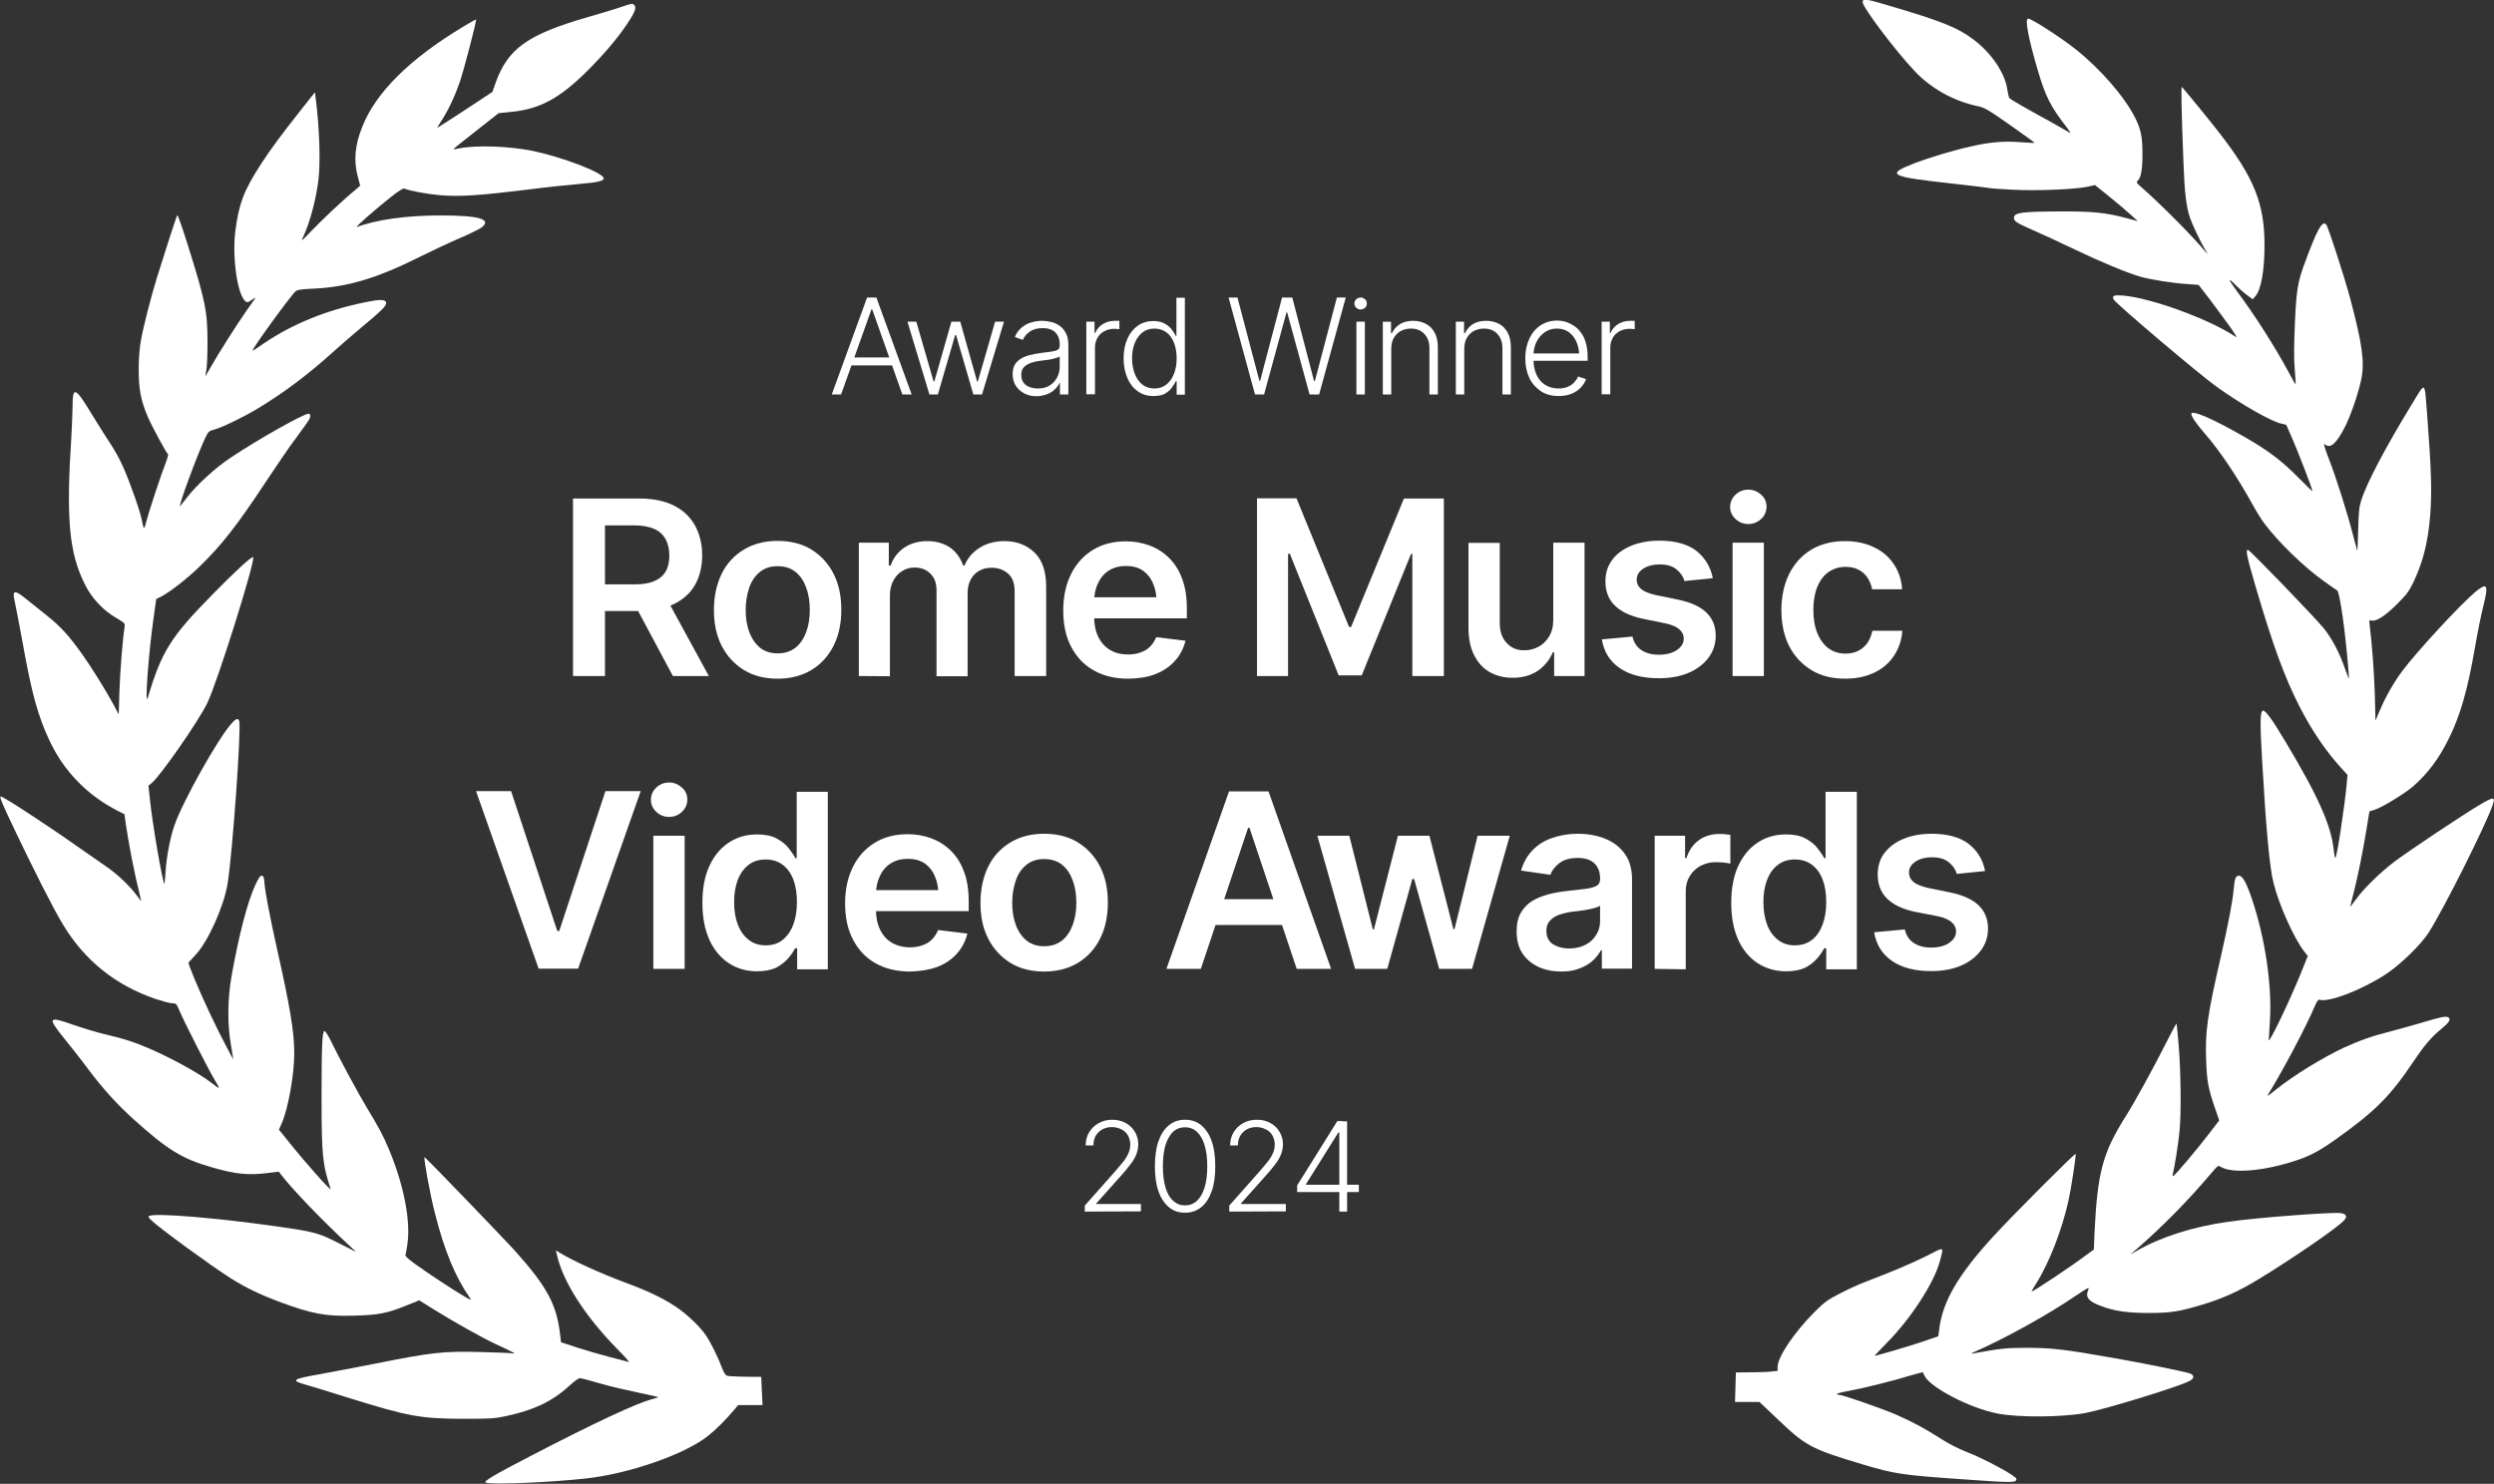
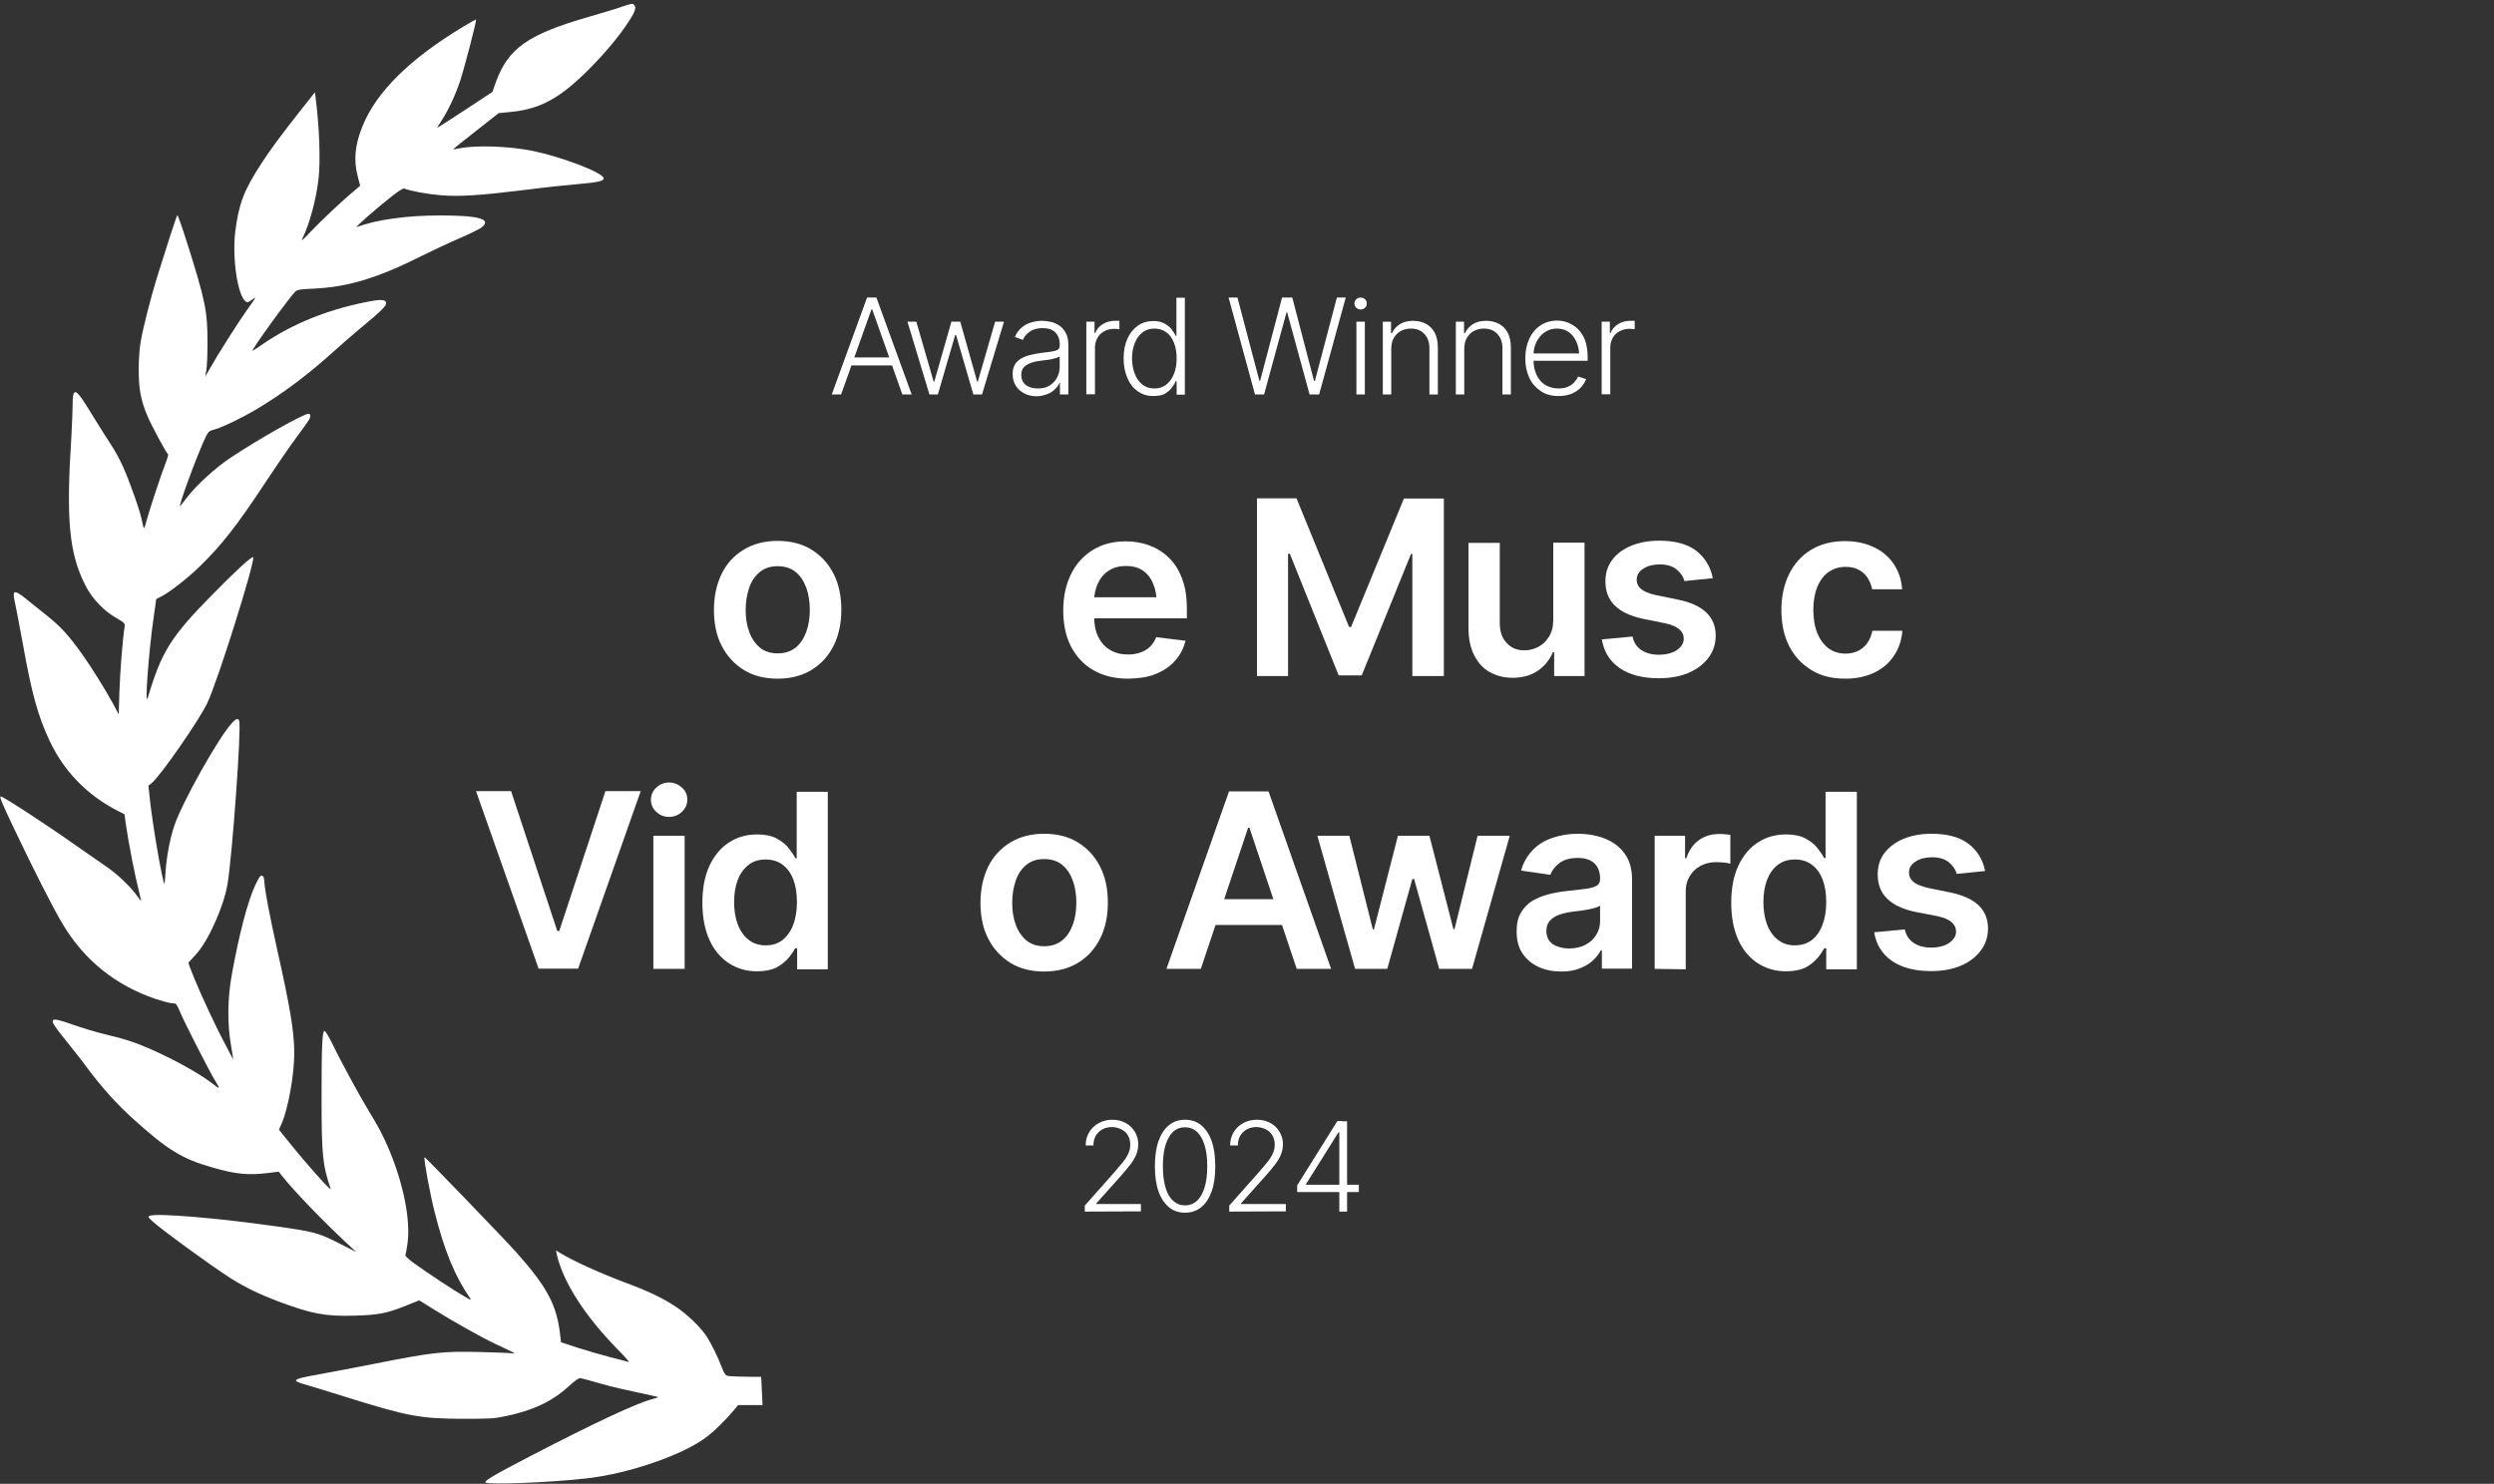
<svg xmlns="http://www.w3.org/2000/svg" version="1.1" id="_Слой_1" x="0px" y="0px" viewBox="0 0 1123.8 668.8" style="enable-background:new 0 0 1123.8 668.8;" xml:space="preserve">
  <rect x="0" y="0" width="1123.8" height="668.8" fill="#333333" stroke="none" />
  <style type="text/css">
	.st0{fill:#FFFFFF;}
	.st1{enable-background:new    ;}
</style>
  <g>
    <path class="st0" d="M343,620.6c-7.4,0-14.6-0.2-15.3-0.5c-0.9-0.3-1.6-1.5-2.5-3.9c-1.7-4.6-5-11.2-7.1-14.3   c-2.8-4.1-8.9-9.9-14-13.2c-5.5-3.6-11.9-6.7-21.3-10.2c-12.6-4.7-24.4-10.1-30.5-13.8l-1.8-1.1l0.4,1.8   c2.7,12.3,12.7,27.8,27.3,42.7c3.3,3.3,5.6,5.9,5.1,5.8c-0.5-0.2-4.2-1.1-8.4-2.2s-10.8-3-14.8-4.3l-7.3-2.4l-0.4-3.4   c-1.5-13.3-5.7-21.4-19.9-37.3c-5.1-5.7-41-43-41.2-42.7c-0.5,0.4,2.6,17.3,4.6,24.9c4.3,17.2,9.3,29.2,15.9,38.6   c0.8,1.1,0.4,1-2.6-0.8c-4.6-2.6-17.4-11.1-22.6-14.9c-3-2.2-4.1-3.3-3.9-3.9c0.2-0.4,0.6-2.7,0.9-4.9c1.5-10.4-1.7-26.8-8.4-42.7   c-2.7-6.4-4.6-9.9-10-18.8c-3.5-5.8-12.2-21.8-16.3-30.3c-1.1-2.2-2.3-4.1-2.7-4.1c-1,0-1.3,7.2-1.3,29.2c0,26.8,0.4,30.9,4.1,42   c0.5,1.5-11.2-11.6-18.7-21l-4.6-5.7l1.3-3c2.8-6.4,5.6-21.7,5.6-31.4s-1.9-21-7.7-46.8c-3.5-15.8-5.5-26.3-5.8-30.7   c-0.1-1.8-0.4-2.5-1.1-2.6c-0.7-0.2-1.4,0.9-3,4.3c-3.4,7.3-7.3,22.2-10.6,40.6c-1.9,10.6-2,22.1-0.3,31.6c0.6,3.4,1,6.2,1,6.3   c-0.1,0-2.9-5.4-6.3-12c-5.4-10.8-11.2-23.9-13.3-29.7l-0.6-1.9l3.3-3.6c5.6-6,12.6-21.6,14.3-31.7c2.2-12.9,6.3-70.4,5.3-73.6   c-0.4-1.4-1.4-1.2-3.2,0.8c-6.1,6.5-22.6,36-26.1,46.5c-1.9,5.6-3.5,14.2-3.9,20.7c-0.2,3-0.4,5.5-0.5,5.4   c-0.9-0.9-5.4-26.9-6.6-38.5l-0.6-5.8l1.4-1.1c3.9-3.1,21.2-28,25.1-36.1c4.6-9.5,21.5-63.4,20.7-65.7c-0.3-0.9-7.7,5.9-18.4,16.8   c-18.8,19.1-22.9,25.7-29.1,46.5c-1.5,4.9,0.4-21,2.7-36.6l1.1-7.9l2.2-1.1c3.8-1.9,12.1-8.4,17.3-13.5c9.9-9.6,16.9-18.5,30-38.4   c4.6-6.9,10.6-15.8,13.5-19.6c2.9-3.9,5.5-7.6,5.8-8.1c0.9-1.6,0.8-2.8-0.2-2.8c-2.2,0-22.2,11.2-35.1,19.8   c-6.4,4.2-15.1,12.1-19.3,17.5c-1.3,1.7-2.8,3.5-3.3,4.2c-1.7,2.1,7.8-23.7,11.5-31.3c1.1-2.1,1.4-2.5,3.8-3.1   c3.4-0.9,12.4-5.2,19.6-9.5c11.6-7,22.5-15.2,33.5-25.1c3.5-3.2,9.3-8.2,12.9-11.2c9.4-7.8,11.6-10,11.4-11.3   c-0.2-1.6-2.5-1.7-9.3-0.3c-17.4,3.5-32.9,9.8-45.7,18.5c-2.7,1.9-5.1,3.4-5.2,3.4c-0.9,0,17.2-24.9,19.4-26.8c0.8-0.7,2.7-1,8-1.2   c15.4-0.7,28.8-4.7,48.5-14.6c4.9-2.4,12.6-6.1,17.1-8s9.1-4.2,10.1-4.9c5-3.8-0.9-5.5-18.4-5.5c-15.3,0-28.8,1.9-37.7,5.2   c-1.2,0.4,8.4-8,15.1-13.3c3.6-2.9,5.7-4.2,6.3-4c2.8,1.1,10.4,2.5,16.4,3c8.6,0.7,17.6,0.1,38.8-2.5c8.4-1.1,19.1-2.2,23.8-2.6   c8.4-0.7,11.2-1.4,10.8-2.7c-0.9-2.6-18.6-9.4-32-12.2c-10.5-2.1-25.3-2.7-33.2-1.1c-1.3,0.3-2.5,0.4-2.6,0.4   c-0.1-0.1,4.6-3.8,10.2-8.2l10.3-8.1l5.9-0.6c12.9-1.3,21.8-6.2,34.5-18.9c7.2-7.2,13.6-14.8,17.6-20.9c3.4-5,4.1-7.1,3.2-8.2   c-0.8-1-1.1-0.9-5.6,0.6c-2,0.8-8.7,2.7-14.7,4.5c-27.9,8-36.7,14.3-42.3,29.9l-1.4,4l-12.4,8.2c-6.9,4.5-12.5,8.1-12.5,8   c0-0.1,1-1.8,2.2-3.6c3-4.7,6-11.1,8.2-17.7c1.9-5.8,7.5-27.2,7.1-27.5c-0.1-0.1-2.8,1.4-5.9,3.3c-23.9,14.4-39.1,29.4-45.3,44.9   c-3.4,8.4-4,15.3-2.1,22.5l1.1,4.2l-2.3,2C154.7,90,145.2,99,140.4,104c-4.2,4.5-4.9,5-4,3.2c3.1-6.3,6-17.2,7.1-26.2   c1-8.7,0.4-23.9-1.3-37.1l-0.3-2.3l-6.1,7.7c-9.6,12.2-13.8,17.9-18.1,24.5c-7.8,12-10.1,18-11.7,30.7c-1.4,11.7,1,28.4,4.6,31.3   c0.8,0.6,1.1,0.6,2.5-0.4c0.9-0.6,1.7-1.2,1.9-1.2s-1.5,2.5-3.7,5.5c-4.1,5.8-13.2,20.1-16.6,26.2c-1.1,2-2.1,3.6-2.1,3.6   c-0.1,0,0.1-1.3,0.4-2.8c0.3-1.5,0.5-7.1,0.5-12.4c0-14-0.9-18.6-9.3-45.2c-2.2-6.9-4.1-12.3-4.3-12.1c-0.4,0.4-5.3,15.6-9.3,28.5   c-2.6,8.5-6,21.7-7.1,27.9c-0.6,3.3-1,8-1,13.1c0,8.9,0.9,13.9,4.1,21.4c1.8,4.2,8.5,16.6,9.1,16.8c0.2,0.1-0.2,1.8-1,3.8   c-2.3,5.9-7.4,21.5-8.5,25.6c-0.5,2.1-1.1,3.9-1.3,3.9s-0.5-1.1-0.8-2.6c-0.5-3.8-5.4-17.7-8.6-24.9c-1.5-3.5-4-7.8-5.3-9.8   s-5.2-8-8.6-13.6c-7.8-12.9-8.9-13.3-8.9-3.6c0,2.4-0.3,8-0.5,12.6c-2.5,38.2-1.1,53.3,6.3,67.8c3,5.9,8.2,11.4,14,14.7   c3.9,2.3,3.9,2.4,3.6,4.3c-0.8,5-2,19.9-2.3,29l-0.3,10.1l-2.6-4.9c-3.5-6.4-9.9-16.7-14-22.4c-6-8.4-9.6-12.3-15.6-17.1   c-3.3-2.6-7.6-6.1-9.6-7.7c-5.3-4.3-6.3-4-5,1.5c0.4,1.8,2,10.1,3.5,18.3c4.1,23,6.9,33,12.1,44.1c6.5,13.9,17.1,24.7,30.8,31.7   l3,1.5l0.6,4.5c1.3,8.9,4.1,23.2,6,30.6c0.5,2.1,0.9,3.9,0.9,3.9c-0.1,0.1-1-1-1.9-2.3c-3.1-4.3-9.2-10.1-14.5-13.6   c-2.8-1.9-8.7-6-13.1-9.1c-12.7-9-32.6-22-33.7-22c-0.8,0,0.3,2.6,5.9,14.4c8.6,18.1,17.9,36.5,22,43.2   c9.7,16.2,23.7,27.5,41.9,33.7c3.1,1,6.4,1.9,7.4,1.9c1.8,0,1.9,0.2,3.3,3.4c2,4.9,13.5,27.4,16.1,31.6c2.4,3.9,2.2,3.9-1.4,1.1   c-5.8-4.5-17.5-10.9-27.2-15.2c-7.2-3.2-12.4-4.9-21.4-7c-3.8-0.9-10.3-2.9-14.3-4.3c-11-3.9-11.4-3.2-3.8,6.2   c2.8,3.5,7.7,9.6,10.6,13.6c7,9.3,13.1,16,20.7,22.9c15.2,13.7,21.8,17.8,35.1,21.6c10.9,3.2,16.6,3.7,25.5,2.6l4.8-0.6l1.4,1.8   c5.4,6.9,18.2,20.1,29.2,30.4l4.3,4l-8.1-4.1c-9.2-4.6-10.6-5-28.3-7.5c-26-3.7-53.4-6-56.7-4.7c-0.8,0.4-0.7,0.6,1.1,2.3   c3.8,3.6,26.6,20.2,35.2,25.7c6.8,4.3,13.3,7.4,21.7,10.6c15.1,5.6,21.2,6.8,34.3,6.4c10.8-0.3,14.4-1,23-4.4l6.2-2.5l7.4,4.6   c8,5,21.1,12.3,26.6,14.9c9,4.2,10,4.7,8,4.4c-1-0.2-7.5-0.4-14.4-0.6c-17-0.4-21.1,0-48.3,5.4c-8.1,1.6-19.2,3.7-24.7,4.7   c-11.8,2.1-12.6,2.7-5.8,4.6c2.3,0.6,10.8,3.3,18.9,5.8c27.5,8.6,32.9,9.5,51.9,9.6c12.2,0,14.3-0.1,19.4-1.2   c12.3-2.6,20.7-6.5,28.2-13.3c3.3-3,4.8-4,5.6-3.8c0.6,0.1,4.8,1.2,9.2,2.5s12,3,16.8,4c4.7,1,8.7,1.9,8.9,2c0.1,0.1-1,0.5-2.6,0.9   c-7.1,1.8-26.5,10.9-55,25.7c-16.2,8.4-21.1,11.3-20.2,11.9c1.7,1.1,29.2,0,45.1-1.8c19.5-2.1,44.7-10.9,55-19.1   c3.8-3,7.8-7,11.8-11.7l1.9-2.3h11" />
-     <path class="st0" d="M781.8,631.9h11l7.7,7.3c13.2,12.6,15.3,13.8,39,20.9c13.6,4.1,17.7,4.8,44,6.6c23.6,1.7,25.1,1.7,25.1-0.1   c0-1.3-14.2-9-23-12.4c-2.8-1.1-7.4-3.4-10.2-5.2c-7.3-4.7-13.3-8-20.6-11.2c-6.6-2.9-24.5-9.1-26.1-9.1c-0.5,0-1-0.2-1-0.4   c0-0.2,2.5-0.9,5.5-1.4c6.5-1.2,19.8-4.5,27.6-6.9c3-0.9,5.5-1.5,5.6-1.5c0,0.1,0.5,0.9,0.9,1.8c2.7,5.2,20.6,14.5,32.7,16.8   c9.4,1.9,29.3,1.7,39.6-0.2c9.3-1.8,42.1-11.8,47.1-14.5c2.2-1.1,2.1-2.7-0.1-3.4c-2.8-0.9-21.5-4.7-34.7-7   c-21.4-3.8-27.7-4.5-38.6-4.5c-9.6,0-11.9,0.3-24.5,2.6c-0.8,0.2-0.2-0.3,1.2-0.9c12.8-5.6,32.5-16.4,45.1-25   c6.3-4.2,6.5-4.3,5.8-2.6c-1.3,3.1,0.2,5,5.7,7c6.2,2.4,12.2,3.2,21.8,3.2s13.5-0.6,23.8-3.7c9.4-2.8,16.6-6.1,25.5-11.5   c14.8-9,35.3-23,38.5-26.5c1.6-1.7,1.2-2.8-1.3-3.3c-3.2-0.6-38,2-50.9,3.9c-15.8,2.2-30.2,6.8-41,13l-3,1.7l3-2.6   c11.6-10.1,23.1-21.8,33.4-34c2.9-3.4,3.1-3.6,4.2-2.9c5,3.1,18.8,2.1,33-2.5c7.1-2.2,11.5-4.6,19.1-10   c17.7-12.6,24.4-19.4,35-35.2c4.4-6.6,8-10.9,12.1-14.2c3.8-3.1,4.7-4.5,3.5-5.4c-1-0.7-3.3-0.3-11.5,2.2c-3.8,1.1-10.4,3-14.7,4.1   c-8,2-13.9,4.1-20.9,7.3c-9.6,4.5-22.5,12.4-30.5,18.8c-4.3,3.5-4.5,3.5-3.2,1.5c6.6-10.7,16.9-30.3,20.6-39.1c0.8-1.9,1.6-3,2-2.8   c4,1.4,19-4.3,30-11.5c6.5-4.3,15.8-13.3,19.3-18.8c6.6-10.3,25.2-47.4,28.6-56.9c1.6-4.4,0.8-4.5-5.7-0.6   c-7.6,4.5-31.1,20.2-38,25.3c-6.4,4.8-14.2,12.3-17.8,17.4c-1.4,1.9-2.5,3.3-2.5,3.2c0-0.2,0.7-3,1.6-6.4   c1.9-7.5,4.4-19.9,5.9-29.4c0.6-4,1.2-7.2,1.2-7.2c0.1,0,1.1-0.4,2.3-0.7c3.1-0.9,13.4-7.2,17.3-10.5c6.8-6,11.6-12.4,16.2-21.7   c5.1-10.3,8.4-21.7,11.7-40.8c1.2-6.9,2.9-15.5,3.9-19.2c2.3-9.4,1.7-10.4-3.7-6c-6.9,5.8-26.3,26.8-32.8,35.5   c-4,5.3-7.7,11.9-10.2,17.8l-2,4.7l-0.3-11.6c-0.3-10.2-1.3-23.3-2.3-31.3c-0.3-2.4-0.3-2.5,0.8-2.2c2.1,0.5,6.1-2,11.4-7.3   c4.5-4.5,5.5-5.8,7.6-10.2c4.2-8.9,6.4-17.6,7.4-29.3c0.9-11.3,0.6-20.6-1.3-45.7c-1.3-16.1-0.4-15.6-7.4-4.2   c-11.2,18.4-19.8,34.5-22.3,42.5c-1,3.1-1.2,5.4-1.4,13.3c-0.1,5.2-0.3,9.5-0.4,9.4s-1-3.6-2.1-7.7c-2.4-9.4-7.4-25.2-10.9-34.2   c-1.8-4.6-2.3-6.6-1.7-6.1c2.4,2.2,5.1,0,8.9-7.3c2.8-5.4,6.2-15.3,7.6-21.9c1.6-7.8,0.4-16.2-4.9-36.1   c-2.7-10.2-10-32.6-10.9-33.7c-1.8-2.1-4.3,2.6-10.2,18.8c-2.6,7.3-3.3,11.3-3.9,25.5c-0.4,9.8-0.5,15.8-0.1,20.6   c0.3,3.8,0.5,7,0.4,7.1c-0.1,0.1-1.5-2.4-3.1-5.4c-6.2-11.5-15.3-25.8-23.3-36.5c-4.2-5.7-4.4-6.7-0.3-2.5c1.2,1.2,3.3,3.1,4.8,4.2   l2.6,1.9l1.2-1.4c2.6-3,4.1-11.7,4.1-23.1c0-18.6-4.7-30.3-20.2-50.3c-3-4-15.3-19-17-20.9c-0.5-0.5-0.2,11.4,0.7,34.6   c0.5,13.2,1.2,19.3,2.9,24.3c1,3,4.8,11.1,7,14.7c0.8,1.3,1.1,1.9,0.6,1.4c-5.8-7.2-21.4-22.8-29.9-30.2c-1.8-1.6-2-1.8-1.2-2.6   c1.5-1.4,2.1-5.2,2.1-12c0-7.8-0.7-11.1-3.3-16.3c-4.7-9.4-15.6-22-26.8-30.9c-6.7-5.3-19.8-13.8-21.4-13.8s0,8.6,4.4,23.5   c3.4,11.6,5.7,16,12.5,24.9c2.4,3.1,2.6,3.6,1.3,2.7c-0.9-0.5-4.9-2.8-9-5.1c-9.4-5.1-17-9.5-17.6-10.1c-0.3-0.3-0.7-2-1-3.9   c-1-7.4-7.1-16.4-15-22.4c-7.5-5.7-14.6-8.5-40.5-16.1c-8.2-2.4-9.7-2.6-9.7-1c0,2.4,14.4,21.5,23.4,31.1   c7.4,7.9,17.6,13.5,28.2,15.8c3.4,0.7,4.6,1.4,14.9,8.6c6.1,4.3,11.1,7.9,11,8c-0.1,0.1-3-0.1-6.3-0.3c-7.3-0.6-13.8-0.1-22.4,1.9   c-7.8,1.7-18.6,5-25,7.4c-13.7,5.3-12.1,6.2,17.1,9.4c8.2,0.9,15.4,1.8,15.8,1.9c0.4,0.2,5.2,0.5,10.7,0.8   c10.9,0.6,27.7-0.1,33.8-1.3l3.5-0.8l6.2,5c3.4,2.7,7.7,6.4,9.6,8.1l3.5,3.2l-4.8-1.3c-9.7-2.6-15.5-3.2-31.3-3.1   c-16,0.1-19.4,0.5-19.7,2.7c-0.2,1.6,1.1,2.5,8.5,5.7c3.7,1.6,12.1,5.5,18.8,8.7c11.9,5.7,23.7,10.6,29.6,12.3   c4.5,1.3,14.5,2.9,20.7,3.3l5.6,0.4l5.6,7.3c3,4.1,7.1,9.5,8.9,12.1c2.8,4.1,3.1,4.6,1.7,3.7c-11.8-7.8-37.9-17.3-50.4-18.3   c-4.1-0.3-5,0.1-4,1.9c1.1,1.9,39,34.1,46.7,39.5c11,7.8,23.7,15.1,28.6,16.3l2.4,0.6l2.5,5.7c2.6,5.8,9.3,23.3,9.3,24.1   c0,0.3-2.7-2.3-6-5.7c-7.6-7.7-13.6-12.3-23.8-18.2c-15.1-8.7-24.8-12.9-24.8-10.8c0,1.1,2.6,4.9,6.5,9.3c6.4,7.4,14.2,19,21,31.3   c1.7,3.1,4,6.8,5.1,8.3c6.4,8.7,18.5,20.4,27.5,26.7c2.6,1.9,5.1,3.6,5.6,3.9c1.2,0.8,3.5,17,5,34.5c0.2,2.8,0.4,5.1,0.3,5.2   c-0.1,0-0.9-2.1-1.9-4.8c-2.3-6.8-5.8-13.3-9.4-17.8c-3.8-4.7-33.4-35.4-34.2-35.4c-1.1,0-0.4,3.3,3.4,16.3   c7.9,26.9,13.1,41.1,19.9,54.4c5.4,10.6,11.9,20.2,18.8,27.7l2.8,3.1l-0.4,4.4c-0.9,9.7-4.4,33-5.1,33c-0.2,0-0.5-1.5-0.7-3.4   c-1-10.9-7.1-24.6-21.7-48.9c-6-10.1-9.1-14.3-10.2-14.1c-1.3,0.3-1.4,5-0.4,22.1c1.8,31.4,3.4,48.9,5.2,55.7   c2.4,9.8,9.3,25.1,13.9,30.9l1.5,1.9l-3.1,7.7c-5,12.4-14.5,32.2-14.5,30.2c0-0.3,0.3-4,0.5-8.2c1.1-15.9-2-37.4-8.1-55.5   c-2.4-7.1-4.2-10.4-5.8-10.4c-1.5,0-2,1.3-2.4,6.2c-0.5,5.5-2.3,15-5.9,30.8c-5.9,25.8-7,33.2-6.5,46c0.3,9.6,0.9,12.9,4.2,22.4   l1.7,4.9l-4.6,6c-4.8,6.3-14.9,18.3-16,19c-0.5,0.3-0.5,0-0.3-0.9c0.7-2.6,2.5-13.7,3-19.2c0.8-8.1,0.6-26.1-0.3-37.8   c-0.5-5.6-0.9-10.4-1-10.7c-0.1-0.3-2,3.2-4.3,7.8c-6.3,12.5-14.5,27.4-18.6,33.9c-10.4,16.4-12.8,25.4-14.1,52.6l-0.3,7.5   l-3.3,2.4c-7.3,5.5-23.9,16.5-24.7,16.5c-0.2,0,0.7-1.5,1.9-3.4c5.9-9.3,11.8-24.4,14.7-37.7c1.2-5.3,3.5-20.6,3.2-20.9   c-0.4-0.4-29.1,28.4-37.3,37.4c-15.8,17.3-22.7,29.2-24.2,41.8l-0.4,3l-7.3,2.5c-5.9,2-20.5,6.3-21.4,6.3c-0.1,0,2.2-2.4,5.1-5.4   c11.1-11.1,21.7-27.4,24.3-37.2c1.8-7,2.5-6.7-6.4-2.2c-7.1,3.5-13.7,6.3-27.7,11.7c-2.4,0.9-7.2,3.1-10.7,4.9   c-5.8,3-7,3.8-11.8,8.6c-8.9,8.9-16.3,19.9-16.5,24.4l0,2l-4,0.4c-2.7,0.2-8.8,0.3-14.8,0.3" />
  </g>
  <g>
-     <path class="st0" d="M258.2,304.7v-80h30c6.2,0,11.3,1.1,15.5,3.2c4.2,2.1,7.3,5.1,9.5,9c2.1,3.9,3.2,8.3,3.2,13.4   s-1.1,9.6-3.2,13.3s-5.4,6.7-9.6,8.7s-9.4,3.1-15.6,3.1h-21.3v-12H286c3.6,0,6.6-0.5,8.9-1.5c2.3-1,4-2.5,5.1-4.4   c1.1-1.9,1.6-4.3,1.6-7.2s-0.6-5.2-1.7-7.3c-1.1-2-2.8-3.6-5.1-4.6s-5.3-1.6-8.9-1.6h-13.3v67.9H258.2L258.2,304.7z M303.2,304.7   l-19.4-36.3h15.8l19.8,36.3H303.2z" />
    <path class="st0" d="M350.4,305.9c-5.9,0-11-1.3-15.2-3.9s-7.6-6.2-10-10.9c-2.4-4.6-3.5-10.1-3.5-16.2s1.2-11.6,3.5-16.3   c2.3-4.7,5.7-8.3,10-10.9s9.4-3.9,15.2-3.9s11,1.3,15.2,3.9s7.6,6.2,10,10.9c2.4,4.7,3.5,10.1,3.5,16.3s-1.2,11.6-3.5,16.2   c-2.4,4.7-5.7,8.3-10,10.9S356.2,305.9,350.4,305.9z M350.4,294.5c3.3,0,5.9-0.9,8.1-2.6c2.1-1.7,3.7-4.1,4.8-7.1   c1.1-3,1.6-6.3,1.6-9.9s-0.5-7-1.6-10c-1.1-3-2.6-5.3-4.8-7.1c-2.1-1.7-4.8-2.6-8.1-2.6s-5.9,0.9-8,2.6c-2.1,1.7-3.8,4.1-4.8,7.1   s-1.6,6.3-1.6,10s0.5,6.9,1.6,9.9c1.1,3,2.7,5.3,4.8,7.1C344.5,293.6,347.2,294.5,350.4,294.5z" />
-     <path class="st0" d="M387,304.7v-60.1h13.5v10.3h0.8c1.2-3.4,3.3-6.1,6.2-8.1c2.9-1.9,6.3-2.9,10.3-2.9s7.5,1,10.3,2.9   c2.8,2,4.7,4.7,5.9,8.1h0.6c1.4-3.3,3.6-6,6.8-8s6.9-3,11.3-3c5.5,0,10,1.8,13.5,5.2s5.2,8.6,5.2,15.3v40.3h-14.2v-38.1   c0-3.7-1-6.4-3-8.1c-2-1.7-4.4-2.6-7.3-2.6c-3.4,0-6,1.1-8,3.2c-1.9,2.1-2.9,4.9-2.9,8.2v37.5h-14V266c0-3.1-0.9-5.6-2.7-7.4   c-1.8-1.8-4.2-2.8-7.2-2.8c-2,0-3.9,0.5-5.6,1.6c-1.7,1-3,2.5-4,4.4c-1,1.9-1.5,4-1.5,6.5v36.5L387,304.7L387,304.7z" />
    <path class="st0" d="M508.3,305.9c-6,0-11.2-1.3-15.6-3.8c-4.4-2.5-7.7-6.1-10.1-10.7c-2.4-4.6-3.5-10.1-3.5-16.3   s1.2-11.6,3.5-16.3c2.3-4.7,5.6-8.3,9.8-10.9c4.2-2.6,9.2-3.9,14.9-3.9c3.7,0,7.2,0.6,10.5,1.8c3.3,1.2,6.2,3,8.8,5.5   s4.6,5.6,6,9.4c1.5,3.8,2.2,8.4,2.2,13.6v4.4h-49.2v-9.5h42.2l-6.6,2.8c0-3.4-0.5-6.4-1.6-8.9c-1-2.5-2.6-4.5-4.6-5.9   c-2-1.4-4.6-2.1-7.6-2.1s-5.6,0.7-7.8,2.1s-3.8,3.4-4.9,5.8c-1.1,2.4-1.7,5.1-1.7,8.1v6.6c0,3.6,0.6,6.8,1.9,9.4   c1.3,2.6,3.1,4.6,5.4,5.9c2.3,1.4,5,2,8.1,2c2,0,3.8-0.3,5.5-0.9c1.7-0.6,3.1-1.4,4.3-2.6s2.1-2.6,2.8-4.3l13.2,1.6   c-0.9,3.5-2.4,6.5-4.8,9.1c-2.3,2.6-5.3,4.6-8.9,6S513,305.8,508.3,305.9L508.3,305.9z" />
    <path class="st0" d="M566.4,224.6h17.8l23.7,58h0.9l23.8-57.9h18v80h-14.2v-55h-0.6l-22.2,54.7h-10.4l-22-54.8h-0.8v55.1h-14V224.6   z" />
    <path class="st0" d="M699.9,279.5v-34.9H714v60.1h-13.7V294h-0.6c-1.4,3.4-3.6,6.1-6.7,8.3c-3.1,2.1-6.9,3.2-11.4,3.2   c-3.9,0-7.4-0.9-10.4-2.6c-3-1.7-5.3-4.3-7-7.7c-1.7-3.4-2.5-7.5-2.5-12.3v-38.2h14.1v36.1c0,3.8,1,6.8,3.1,9   c2.1,2.3,4.8,3.4,8.2,3.3c2.1,0,4.1-0.5,6-1.5c2-1,3.5-2.5,4.8-4.5C699.2,285.1,699.9,282.5,699.9,279.5L699.9,279.5z" />
    <path class="st0" d="M771.8,260.6l-12.8,1.3c-0.5-2-1.7-3.7-3.5-5.2c-1.8-1.5-4.3-2.3-7.6-2.3c-2.9,0-5.4,0.6-7.4,1.9   c-2,1.3-3,2.9-3,4.9c0,1.8,0.7,3.2,2,4.3c1.3,1.1,3.5,2,6.5,2.7l10.3,2.1c5.6,1.2,9.8,3.1,12.6,5.8s4.2,6.2,4.2,10.4   c0,3.8-1.1,7.1-3.3,10c-2.2,2.9-5.2,5.2-9,6.8s-8.3,2.4-13.3,2.4c-7.3,0-13.2-1.5-17.7-4.6s-7.1-7.4-8-12.9l13.8-1.3   c0.6,2.7,1.9,4.7,4,6.1s4.7,2.1,7.9,2.1s6.1-0.7,8.1-2.1s3.1-3.1,3.1-5.1c0-3.4-2.7-5.7-8.1-6.9l-10.3-2.1   c-5.8-1.2-10-3.3-12.8-6.1c-2.8-2.8-4.1-6.4-4.1-10.8c0-3.7,1-6.9,3.1-9.7s4.9-4.8,8.5-6.3s7.9-2.3,12.7-2.3c7,0,12.6,1.5,16.6,4.5   C768.3,251.4,770.8,255.5,771.8,260.6L771.8,260.6z" />
-     <path class="st0" d="M787.8,236.2c-2.3,0-4.2-0.8-5.8-2.3s-2.4-3.3-2.4-5.4s0.8-4,2.4-5.5s3.5-2.3,5.8-2.3s4.1,0.8,5.8,2.3   s2.4,3.3,2.4,5.4s-0.8,4-2.4,5.5S790,236.2,787.8,236.2z M780.7,304.7v-60.1h14.1v60.1H780.7z" />
    <path class="st0" d="M831.4,305.9c-6,0-11.1-1.3-15.4-4s-7.6-6.3-9.9-10.9c-2.3-4.6-3.4-10-3.4-16.1s1.2-11.5,3.5-16.2   c2.3-4.6,5.6-8.3,9.9-10.9s9.4-3.9,15.2-3.9c4.9,0,9.2,0.9,13,2.7c3.8,1.8,6.8,4.3,9,7.6c2.2,3.2,3.5,7,3.8,11.4h-13.5   c-0.4-1.9-1.1-3.7-2.1-5.2c-1-1.5-2.4-2.8-4-3.6c-1.7-0.9-3.6-1.3-5.9-1.3c-2.9,0-5.4,0.8-7.6,2.3s-3.9,3.8-5.1,6.7   c-1.2,2.9-1.8,6.4-1.8,10.4s0.6,7.6,1.8,10.5s2.9,5.2,5,6.8c2.2,1.6,4.7,2.4,7.7,2.4c3.1,0,5.8-0.9,7.9-2.7   c2.2-1.8,3.5-4.4,4.2-7.6h13.5c-0.3,4.3-1.6,8-3.8,11.3s-5.1,5.8-8.9,7.6S836.4,305.9,831.4,305.9L831.4,305.9z" />
    <path class="st0" d="M230.3,356.6l20.8,63h0.9l20.8-63h15.9l-28.2,80h-17.8l-28.2-80H230.3L230.3,356.6z" />
    <path class="st0" d="M301.5,368.2c-2.3,0-4.2-0.8-5.8-2.3s-2.4-3.3-2.4-5.4s0.8-4,2.4-5.5s3.5-2.3,5.8-2.3s4.1,0.8,5.8,2.3   s2.4,3.3,2.4,5.4s-0.8,4-2.4,5.5S303.8,368.2,301.5,368.2z M294.4,436.7v-60h14.1v60H294.4z" />
    <path class="st0" d="M341.1,437.8c-4.7,0-8.9-1.2-12.6-3.6c-3.7-2.4-6.7-5.9-8.8-10.5s-3.2-10.2-3.2-16.8s1.1-12.3,3.3-16.9   c2.2-4.6,5.2-8.1,8.9-10.4c3.7-2.4,7.9-3.5,12.5-3.5c3.5,0,6.5,0.6,8.7,1.8s4.1,2.6,5.4,4.3s2.4,3.2,3.1,4.6h0.6v-29.9H373v80   h-13.8v-9.5h-0.9c-0.8,1.5-1.8,3-3.2,4.6c-1.4,1.6-3.2,3-5.4,4.2C347.4,437.2,344.6,437.8,341.1,437.8L341.1,437.8z M345,426.1   c3,0,5.6-0.8,7.6-2.4s3.7-3.9,4.8-6.8s1.7-6.3,1.7-10.2s-0.5-7.3-1.6-10.2c-1.1-2.9-2.7-5.1-4.8-6.7c-2.1-1.6-4.7-2.4-7.7-2.4   s-5.7,0.8-7.8,2.5s-3.7,3.9-4.8,6.8c-1.1,2.9-1.6,6.2-1.6,9.9s0.5,7,1.6,10c1.1,2.9,2.7,5.2,4.8,6.9S341.9,426.1,345,426.1z" />
-     <path class="st0" d="M410,437.9c-6,0-11.2-1.3-15.6-3.8c-4.4-2.5-7.7-6.1-10.1-10.7c-2.4-4.6-3.5-10.1-3.5-16.3s1.2-11.6,3.5-16.3   c2.3-4.7,5.6-8.3,9.8-10.9c4.2-2.6,9.2-3.9,14.9-3.9c3.7,0,7.2,0.6,10.5,1.8s6.2,3,8.8,5.5s4.6,5.6,6,9.4c1.5,3.8,2.2,8.4,2.2,13.6   v4.4h-49.2v-9.5h42.2l-6.6,2.8c0-3.4-0.5-6.4-1.6-8.9c-1-2.5-2.6-4.5-4.6-5.9c-2-1.4-4.6-2.1-7.6-2.1s-5.6,0.7-7.8,2.1   s-3.8,3.4-4.9,5.8c-1.1,2.4-1.7,5.1-1.7,8.1v6.6c0,3.6,0.6,6.8,1.9,9.4c1.3,2.6,3.1,4.6,5.4,5.9s5,2,8.1,2c2,0,3.8-0.3,5.5-0.9   c1.7-0.6,3.1-1.4,4.3-2.6c1.2-1.2,2.1-2.6,2.8-4.3l13.2,1.6c-0.9,3.5-2.4,6.5-4.8,9.1c-2.3,2.6-5.3,4.6-8.9,6   C418.8,437.1,414.7,437.8,410,437.9L410,437.9z" />
    <path class="st0" d="M470.5,437.9c-5.9,0-11-1.3-15.2-3.9s-7.6-6.2-10-10.9c-2.4-4.6-3.5-10.1-3.5-16.2s1.2-11.6,3.5-16.3   c2.3-4.7,5.7-8.3,10-10.9s9.4-3.9,15.2-3.9s11,1.3,15.2,3.9s7.6,6.2,10,10.9s3.5,10.1,3.5,16.3s-1.2,11.6-3.5,16.2   c-2.4,4.7-5.7,8.3-10,10.9S476.3,437.9,470.5,437.9z M470.5,426.5c3.3,0,5.9-0.9,8.1-2.6c2.1-1.7,3.7-4.1,4.8-7.1   c1.1-3,1.6-6.3,1.6-9.9s-0.5-7-1.6-10c-1.1-3-2.6-5.3-4.8-7.1c-2.1-1.7-4.8-2.6-8.1-2.6s-5.9,0.9-8,2.6s-3.8,4.1-4.8,7.1   s-1.6,6.3-1.6,10s0.5,6.9,1.6,9.9c1.1,3,2.7,5.3,4.8,7.1C464.6,425.6,467.3,426.5,470.5,426.5z" />
    <path class="st0" d="M541.1,436.7h-15.5l28.2-80h17.8l28.2,80h-15.5L563,373.1h-0.6L541.1,436.7z M541.7,405.3h42.2v11.6h-42.2   V405.3z" />
    <path class="st0" d="M610.6,436.7l-17-60h14.4l10.6,42.2h0.5l10.8-42.2h14.2l10.8,42.1h0.5l10.4-42.1h14.5l-17,60h-14.8l-11.3-40.5   h-0.8l-11.3,40.5H610.6L610.6,436.7z" />
    <path class="st0" d="M703.5,437.9c-3.8,0-7.3-0.7-10.3-2.1s-5.4-3.4-7.2-6.1c-1.8-2.7-2.6-6-2.6-9.9c0-3.4,0.6-6.2,1.9-8.4   s3-4,5.1-5.3c2.2-1.3,4.6-2.3,7.3-3c2.7-0.7,5.5-1.2,8.4-1.5c3.5-0.4,6.4-0.7,8.6-1c2.2-0.3,3.8-0.8,4.8-1.4c1-0.6,1.5-1.6,1.5-3   v-0.3c0-2.9-0.9-5.2-2.6-6.8s-4.2-2.4-7.5-2.4c-3.5,0-6.2,0.8-8.2,2.3c-2,1.5-3.4,3.3-4.1,5.3l-13.2-1.9c1-3.6,2.8-6.7,5.2-9.2   c2.4-2.5,5.3-4.3,8.8-5.5c3.5-1.2,7.3-1.9,11.5-1.9c2.9,0,5.7,0.3,8.6,1c2.9,0.7,5.5,1.8,7.9,3.4s4.3,3.7,5.8,6.3   c1.4,2.6,2.2,6,2.2,9.9v40.2h-13.6v-8.3h-0.4c-0.9,1.6-2.1,3.2-3.6,4.6c-1.6,1.5-3.5,2.6-5.8,3.5   C709.4,437.5,706.7,437.9,703.5,437.9L703.5,437.9z M707.1,427.5c2.9,0,5.3-0.6,7.4-1.7c2.1-1.1,3.7-2.6,4.8-4.5   c1.2-1.9,1.7-3.9,1.7-6.1v-7c-0.5,0.4-1.2,0.7-2.3,1c-1,0.3-2.2,0.6-3.5,0.8c-1.3,0.2-2.6,0.5-3.9,0.6c-1.3,0.2-2.4,0.3-3.3,0.4   c-2.1,0.3-4,0.8-5.7,1.4s-3,1.6-4,2.7c-1,1.1-1.5,2.6-1.5,4.5c0,2.6,1,4.6,2.8,5.9C701.7,426.8,704.2,427.5,707.1,427.5   L707.1,427.5z" />
    <path class="st0" d="M745.6,436.7v-60h13.7v10.1h0.6c1.1-3.5,3-6.2,5.6-8.1s5.8-2.8,9.2-2.8c0.8,0,1.6,0,2.6,0.1   c1,0.1,1.8,0.2,2.4,0.3v13c-0.6-0.2-1.6-0.4-2.8-0.5c-1.3-0.1-2.5-0.2-3.7-0.2c-2.6,0-4.9,0.6-7,1.7c-2,1.1-3.6,2.6-4.8,4.6   c-1.2,1.9-1.8,4.2-1.8,6.8v35.2L745.6,436.7L745.6,436.7z" />
    <path class="st0" d="M804.8,437.8c-4.7,0-8.9-1.2-12.7-3.6c-3.7-2.4-6.7-5.9-8.8-10.5s-3.2-10.2-3.2-16.8s1.1-12.3,3.3-16.9   c2.2-4.6,5.2-8.1,8.9-10.4c3.7-2.4,7.9-3.5,12.5-3.5c3.5,0,6.5,0.6,8.7,1.8s4.1,2.6,5.4,4.3c1.3,1.7,2.4,3.2,3.1,4.6h0.6v-29.9   h14.1v80h-13.8v-9.5H822c-0.8,1.5-1.8,3-3.2,4.6s-3.2,3-5.4,4.2C811.1,437.2,808.3,437.8,804.8,437.8L804.8,437.8z M808.7,426.1   c3,0,5.6-0.8,7.7-2.4s3.7-3.9,4.8-6.8s1.7-6.3,1.7-10.2s-0.5-7.3-1.6-10.2c-1.1-2.9-2.7-5.1-4.8-6.7c-2.1-1.6-4.7-2.4-7.7-2.4   s-5.7,0.8-7.8,2.5c-2.1,1.6-3.7,3.9-4.8,6.8c-1.1,2.9-1.6,6.2-1.6,9.9s0.5,7,1.6,10s2.7,5.2,4.8,6.9S805.6,426.1,808.7,426.1   L808.7,426.1z" />
    <path class="st0" d="M894.5,392.6l-12.8,1.3c-0.5-2-1.7-3.7-3.5-5.2c-1.8-1.5-4.3-2.3-7.6-2.3c-2.9,0-5.4,0.6-7.4,1.9   c-2,1.3-3,2.9-3,4.9c0,1.8,0.7,3.2,2,4.3c1.3,1.1,3.5,2,6.5,2.7l10.3,2.1c5.6,1.2,9.8,3.1,12.6,5.8s4.2,6.2,4.2,10.4   c0,3.8-1.1,7.1-3.3,10c-2.2,2.9-5.2,5.2-9,6.8s-8.3,2.4-13.3,2.4c-7.3,0-13.2-1.5-17.7-4.6s-7.1-7.4-8-12.9l13.8-1.3   c0.6,2.7,1.9,4.7,4,6.1s4.7,2.1,7.9,2.1s6.1-0.7,8.1-2.1s3.1-3.1,3.1-5.1c0-3.4-2.7-5.7-8.1-6.9L863,411c-5.8-1.2-10-3.3-12.8-6.1   c-2.8-2.8-4.1-6.4-4.1-10.8c0-3.7,1-7,3.1-9.7s4.9-4.8,8.5-6.3s7.9-2.3,12.7-2.3c7,0,12.6,1.5,16.6,4.5   C891,383.4,893.5,387.5,894.5,392.6L894.5,392.6z" />
  </g>
  <g>
    <path class="st0" d="M488.8,546.1v-2.7l13.3-15c1.7-2,3.1-3.6,4.2-5c1.1-1.4,1.8-2.7,2.3-3.9s0.7-2.4,0.7-3.7   c0-1.5-0.4-2.9-1.1-4.1c-0.7-1.2-1.7-2.1-3-2.7c-1.2-0.6-2.7-1-4.2-1c-1.7,0-3.1,0.4-4.4,1.1c-1.2,0.7-2.2,1.7-2.9,2.9   s-1,2.7-1,4.3h-3.5c0-2.2,0.5-4.2,1.6-6s2.5-3.1,4.3-4.1s3.9-1.5,6.1-1.5s4.3,0.5,6.1,1.5c1.8,1,3.1,2.3,4.1,4   c1,1.7,1.5,3.5,1.5,5.6c0,1.5-0.3,2.9-0.8,4.3s-1.4,3-2.7,4.7c-1.3,1.7-3,3.8-5.3,6.3L494,542.4v0.3h20.1v3.3L488.8,546.1   L488.8,546.1z" />
    <path class="st0" d="M534,546.6c-2.9,0-5.3-0.8-7.3-2.5s-3.6-4-4.7-7.2c-1.1-3.1-1.6-6.9-1.6-11.2s0.5-8.2,1.6-11.3   c1.1-3.1,2.6-5.5,4.7-7.2c2-1.7,4.5-2.5,7.3-2.5s5.3,0.8,7.3,2.5s3.6,4,4.7,7.2c1.1,3.1,1.6,6.9,1.6,11.3s-0.5,8.1-1.6,11.2   c-1.1,3.1-2.6,5.5-4.7,7.2S536.8,546.6,534,546.6L534,546.6z M534,543.3c2.1,0,3.9-0.7,5.4-2.1s2.6-3.4,3.4-6s1.2-5.8,1.2-9.5   s-0.4-6.9-1.2-9.5s-1.9-4.6-3.4-6c-1.5-1.4-3.3-2.1-5.4-2.1c-3.2,0-5.7,1.5-7.4,4.7c-1.8,3.1-2.6,7.4-2.6,13c0,3.7,0.4,6.8,1.2,9.5   s1.9,4.6,3.5,6S531.9,543.3,534,543.3L534,543.3z" />
    <path class="st0" d="M553.9,546.1v-2.7l13.3-15c1.7-2,3.1-3.6,4.2-5c1.1-1.4,1.8-2.7,2.3-3.9s0.7-2.4,0.7-3.7   c0-1.5-0.4-2.9-1.1-4.1c-0.7-1.2-1.7-2.1-3-2.7c-1.2-0.6-2.7-1-4.2-1c-1.7,0-3.1,0.4-4.4,1.1c-1.2,0.7-2.2,1.7-2.9,2.9   s-1,2.7-1,4.3h-3.5c0-2.2,0.5-4.2,1.6-6s2.5-3.1,4.3-4.1s3.9-1.5,6.2-1.5s4.3,0.5,6.1,1.5c1.8,1,3.1,2.3,4.1,4   c1,1.7,1.5,3.5,1.5,5.6c0,1.5-0.3,2.9-0.8,4.3s-1.4,3-2.7,4.7c-1.3,1.7-3,3.8-5.3,6.3l-10.1,11.3v0.3h20.2v3.3L553.9,546.1   L553.9,546.1z" />
    <path class="st0" d="M584.5,537.3v-3l18.1-29h2.2v5.1h-1.7l-14.6,23.3v0.3h23.8v3.3L584.5,537.3L584.5,537.3z M603.5,546.1v-40.7   h3.5v40.7H603.5z" />
  </g>
  <g class="st1">
    <path class="st0" d="M379,177.8h-4.2l15.9-43.7h4.2l15.9,43.7h-4.2L393,139.4h-0.3L379,177.8z M382,161.1h21.7v3.6H382V161.1z" />
    <path class="st0" d="M418.8,177.8l-9.9-32.8h4l7.8,27h0.3l7.7-27h4l7.6,27h0.3l7.8-27h4l-9.9,32.8h-3.9l-7.8-26.8h-0.4l-7.8,26.8   H418.8z" />
    <path class="st0" d="M467.1,178.6c-2,0-3.8-0.4-5.4-1.2s-2.9-1.9-3.9-3.4s-1.5-3.3-1.5-5.4c0-1.6,0.3-3,0.9-4.1   c0.6-1.1,1.5-2,2.6-2.7c1.1-0.7,2.5-1.3,4-1.7c1.5-0.4,3.2-0.7,5.1-1c1.8-0.2,3.4-0.4,4.7-0.6c1.3-0.2,2.2-0.4,2.9-0.8   c0.7-0.4,1-1,1-1.8v-0.8c0-2.2-0.7-4-2-5.3c-1.3-1.3-3.2-1.9-5.7-1.9c-2.4,0-4.3,0.5-5.8,1.6c-1.5,1-2.5,2.3-3.1,3.7l-3.6-1.3   c0.7-1.8,1.8-3.2,3.1-4.3c1.3-1.1,2.8-1.9,4.4-2.3c1.6-0.5,3.3-0.7,4.9-0.7c1.2,0,2.5,0.2,3.9,0.5s2.6,0.9,3.8,1.7s2.1,1.9,2.9,3.4   s1.1,3.2,1.1,5.4v22.2h-3.8v-5.2h-0.2c-0.4,1-1.1,1.9-2,2.8c-0.9,0.9-2,1.7-3.4,2.2S469,178.6,467.1,178.6z M467.7,175.1   c2,0,3.8-0.4,5.2-1.3c1.5-0.9,2.6-2.1,3.4-3.6c0.8-1.5,1.2-3.1,1.2-4.9v-4.7c-0.3,0.3-0.8,0.5-1.4,0.7c-0.7,0.2-1.4,0.4-2.3,0.6   s-1.7,0.3-2.6,0.4c-0.9,0.1-1.6,0.2-2.3,0.3c-1.8,0.2-3.4,0.6-4.7,1.1s-2.3,1.2-3,2c-0.7,0.8-1,1.9-1,3.3c0,2,0.7,3.5,2.1,4.6   C463.7,174.6,465.5,175.1,467.7,175.1z" />
    <path class="st0" d="M489.5,177.8v-32.8h3.7v5.1h0.3c0.7-1.7,1.8-3,3.4-4c1.6-1,3.5-1.5,5.5-1.5c0.3,0,0.7,0,1,0s0.7,0,1,0v3.8   c-0.2,0-0.4-0.1-0.9-0.1c-0.4,0-0.9-0.1-1.4-0.1c-1.7,0-3.2,0.4-4.5,1.1c-1.3,0.7-2.4,1.7-3.1,3s-1.1,2.7-1.1,4.3v21.1H489.5z" />
    <path class="st0" d="M519.7,178.5c-2.7,0-5-0.7-7-2.1s-3.6-3.4-4.7-6c-1.1-2.6-1.7-5.5-1.7-8.9c0-3.4,0.6-6.3,1.7-8.8   c1.1-2.5,2.7-4.5,4.7-5.9s4.4-2.1,7-2.1c2,0,3.7,0.4,5,1.1s2.4,1.6,3.2,2.6c0.8,1,1.4,2,1.9,3h0.3v-17.2h3.8v43.7h-3.7v-6.1h-0.4   c-0.4,1-1.1,2-1.9,3.1s-1.9,1.9-3.2,2.7C523.4,178.2,521.7,178.5,519.7,178.5z M520.2,175.1c2.1,0,3.9-0.6,5.4-1.8   c1.5-1.2,2.6-2.8,3.4-4.8s1.2-4.4,1.2-7c0-2.6-0.4-5-1.2-7c-0.8-2-1.9-3.6-3.4-4.7s-3.3-1.7-5.4-1.7c-2.2,0-4,0.6-5.5,1.8   c-1.5,1.2-2.6,2.8-3.4,4.8c-0.8,2-1.2,4.3-1.2,6.8s0.4,4.8,1.2,6.9c0.8,2.1,1.9,3.7,3.4,4.9S518,175.1,520.2,175.1z" />
    <path class="st0" d="M565.5,177.8l-11.9-43.7h4l9.9,37.6h0.3l9.9-37.6h4.6l9.8,37.6h0.4l9.9-37.6h4l-12,43.7h-4.3l-10.1-37h-0.3   l-10.1,37H565.5z" />
    <path class="st0" d="M613.1,139.5c-0.8,0-1.5-0.3-2-0.8s-0.8-1.2-0.8-1.9c0-0.7,0.3-1.4,0.8-1.9s1.2-0.8,2-0.8s1.4,0.3,2,0.8   s0.8,1.2,0.8,1.9c0,0.8-0.3,1.4-0.8,1.9S613.8,139.5,613.1,139.5z M611.2,177.8v-32.8h3.8v32.8H611.2z" />
    <path class="st0" d="M626.9,157.4v20.4h-3.8v-32.8h3.7v5.2h0.4c0.8-1.7,2-3.1,3.6-4.1s3.6-1.5,6-1.5c2.2,0,4.1,0.5,5.8,1.4   s3,2.3,3.9,4s1.4,4,1.4,6.6v21.2h-3.8v-20.9c0-2.7-0.8-4.8-2.3-6.4s-3.5-2.4-6-2.4c-1.7,0-3.3,0.4-4.6,1.1s-2.4,1.8-3.2,3.2   S626.9,155.5,626.9,157.4z" />
    <path class="st0" d="M659.8,157.4v20.4H656v-32.8h3.7v5.2h0.4c0.8-1.7,2-3.1,3.6-4.1s3.6-1.5,6-1.5c2.2,0,4.1,0.5,5.8,1.4   s3,2.3,3.9,4s1.4,4,1.4,6.6v21.2H677v-20.9c0-2.7-0.8-4.8-2.3-6.4s-3.5-2.4-6-2.4c-1.7,0-3.3,0.4-4.6,1.1s-2.4,1.8-3.2,3.2   S659.8,155.5,659.8,157.4z" />
    <path class="st0" d="M702.2,178.5c-3,0-5.7-0.7-7.9-2.2s-4-3.4-5.2-6s-1.8-5.5-1.8-8.8s0.6-6.2,1.8-8.8s2.9-4.6,5-6   s4.6-2.2,7.5-2.2c1.8,0,3.5,0.3,5.1,1s3.2,1.6,4.5,3s2.4,3,3.1,5.1s1.1,4.5,1.1,7.3v1.7h-25.6v-3.3h23.5l-1.7,1.3   c0-2.4-0.4-4.5-1.2-6.4s-2-3.4-3.5-4.5s-3.3-1.6-5.4-1.6c-2.1,0-3.9,0.6-5.5,1.7s-2.8,2.6-3.7,4.4s-1.3,3.8-1.3,6v2   c0,2.6,0.5,4.9,1.4,6.8s2.2,3.5,3.9,4.5s3.6,1.6,5.9,1.6c1.5,0,2.9-0.2,4.1-0.7s2.2-1.1,3-2s1.4-1.7,1.8-2.7l3.6,1.2   c-0.5,1.4-1.3,2.6-2.4,3.8s-2.5,2.1-4.2,2.8S704.3,178.5,702.2,178.5z" />
    <path class="st0" d="M721.7,177.8v-32.8h3.7v5.1h0.3c0.7-1.7,1.8-3,3.4-4s3.5-1.5,5.5-1.5c0.3,0,0.7,0,1,0s0.7,0,1,0v3.8   c-0.2,0-0.4-0.1-0.9-0.1s-0.9-0.1-1.4-0.1c-1.7,0-3.2,0.4-4.5,1.1s-2.4,1.7-3.1,3s-1.1,2.7-1.1,4.3v21.1H721.7z" />
  </g>
</svg>